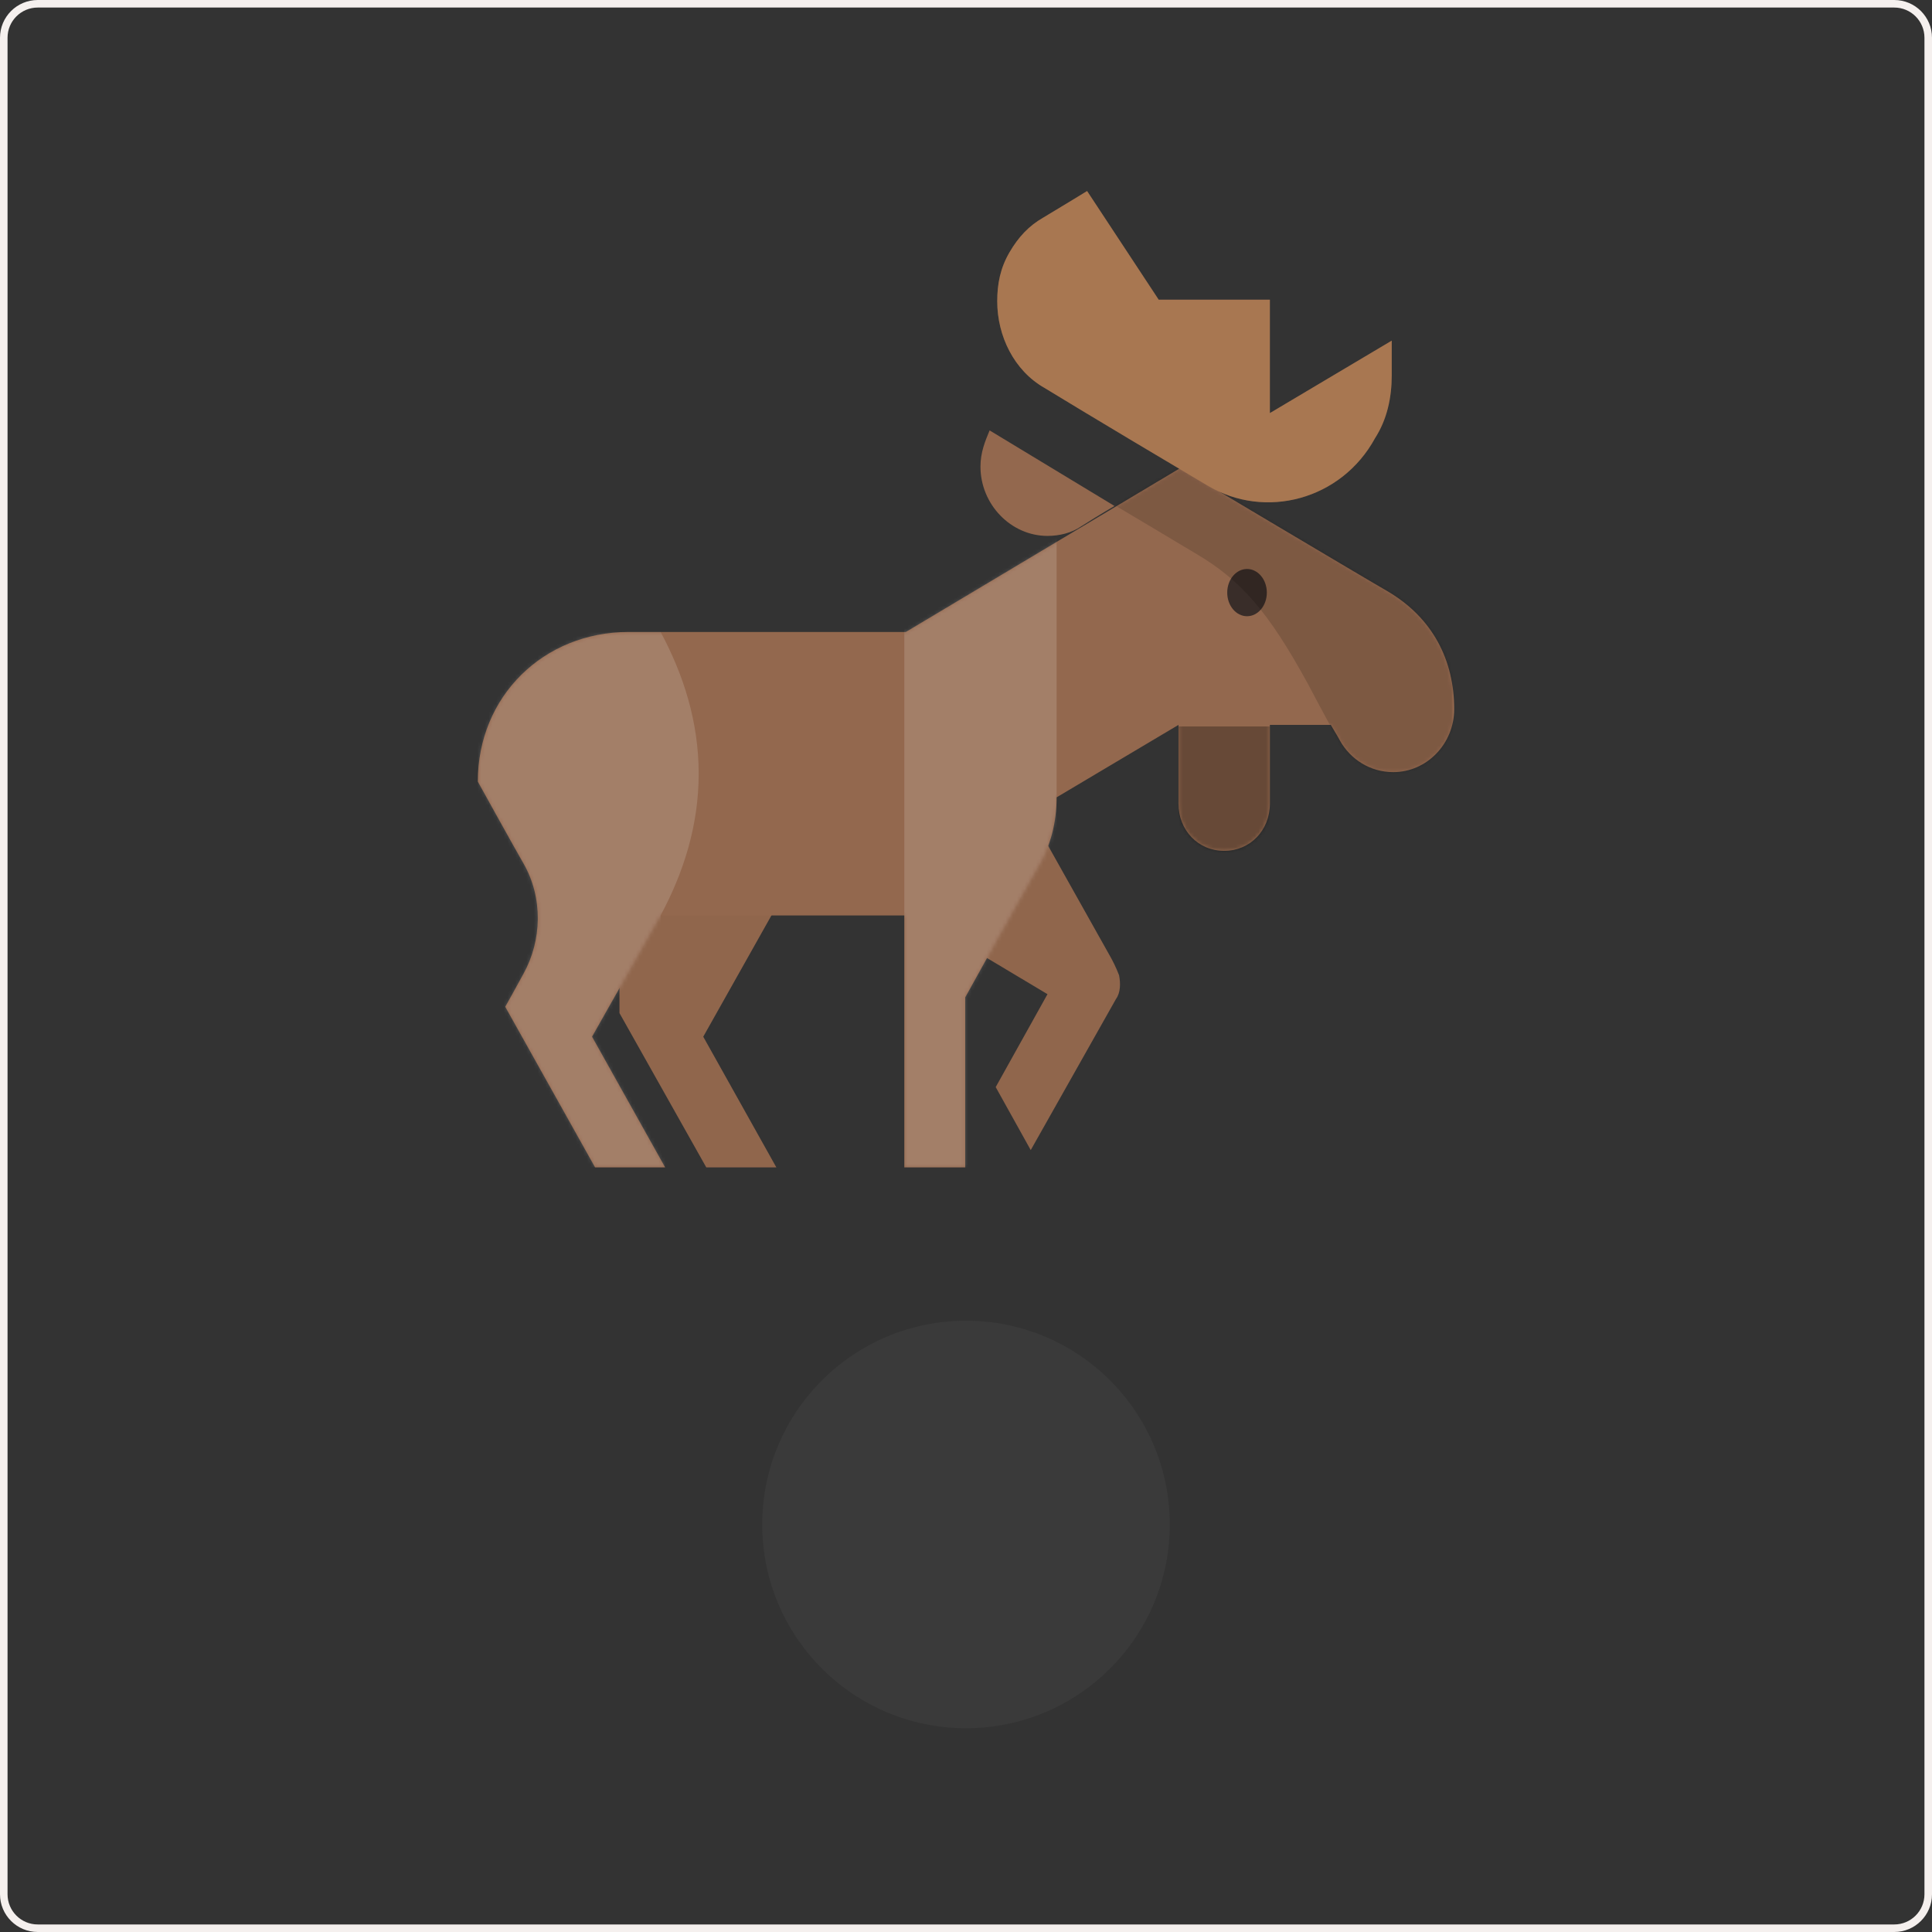
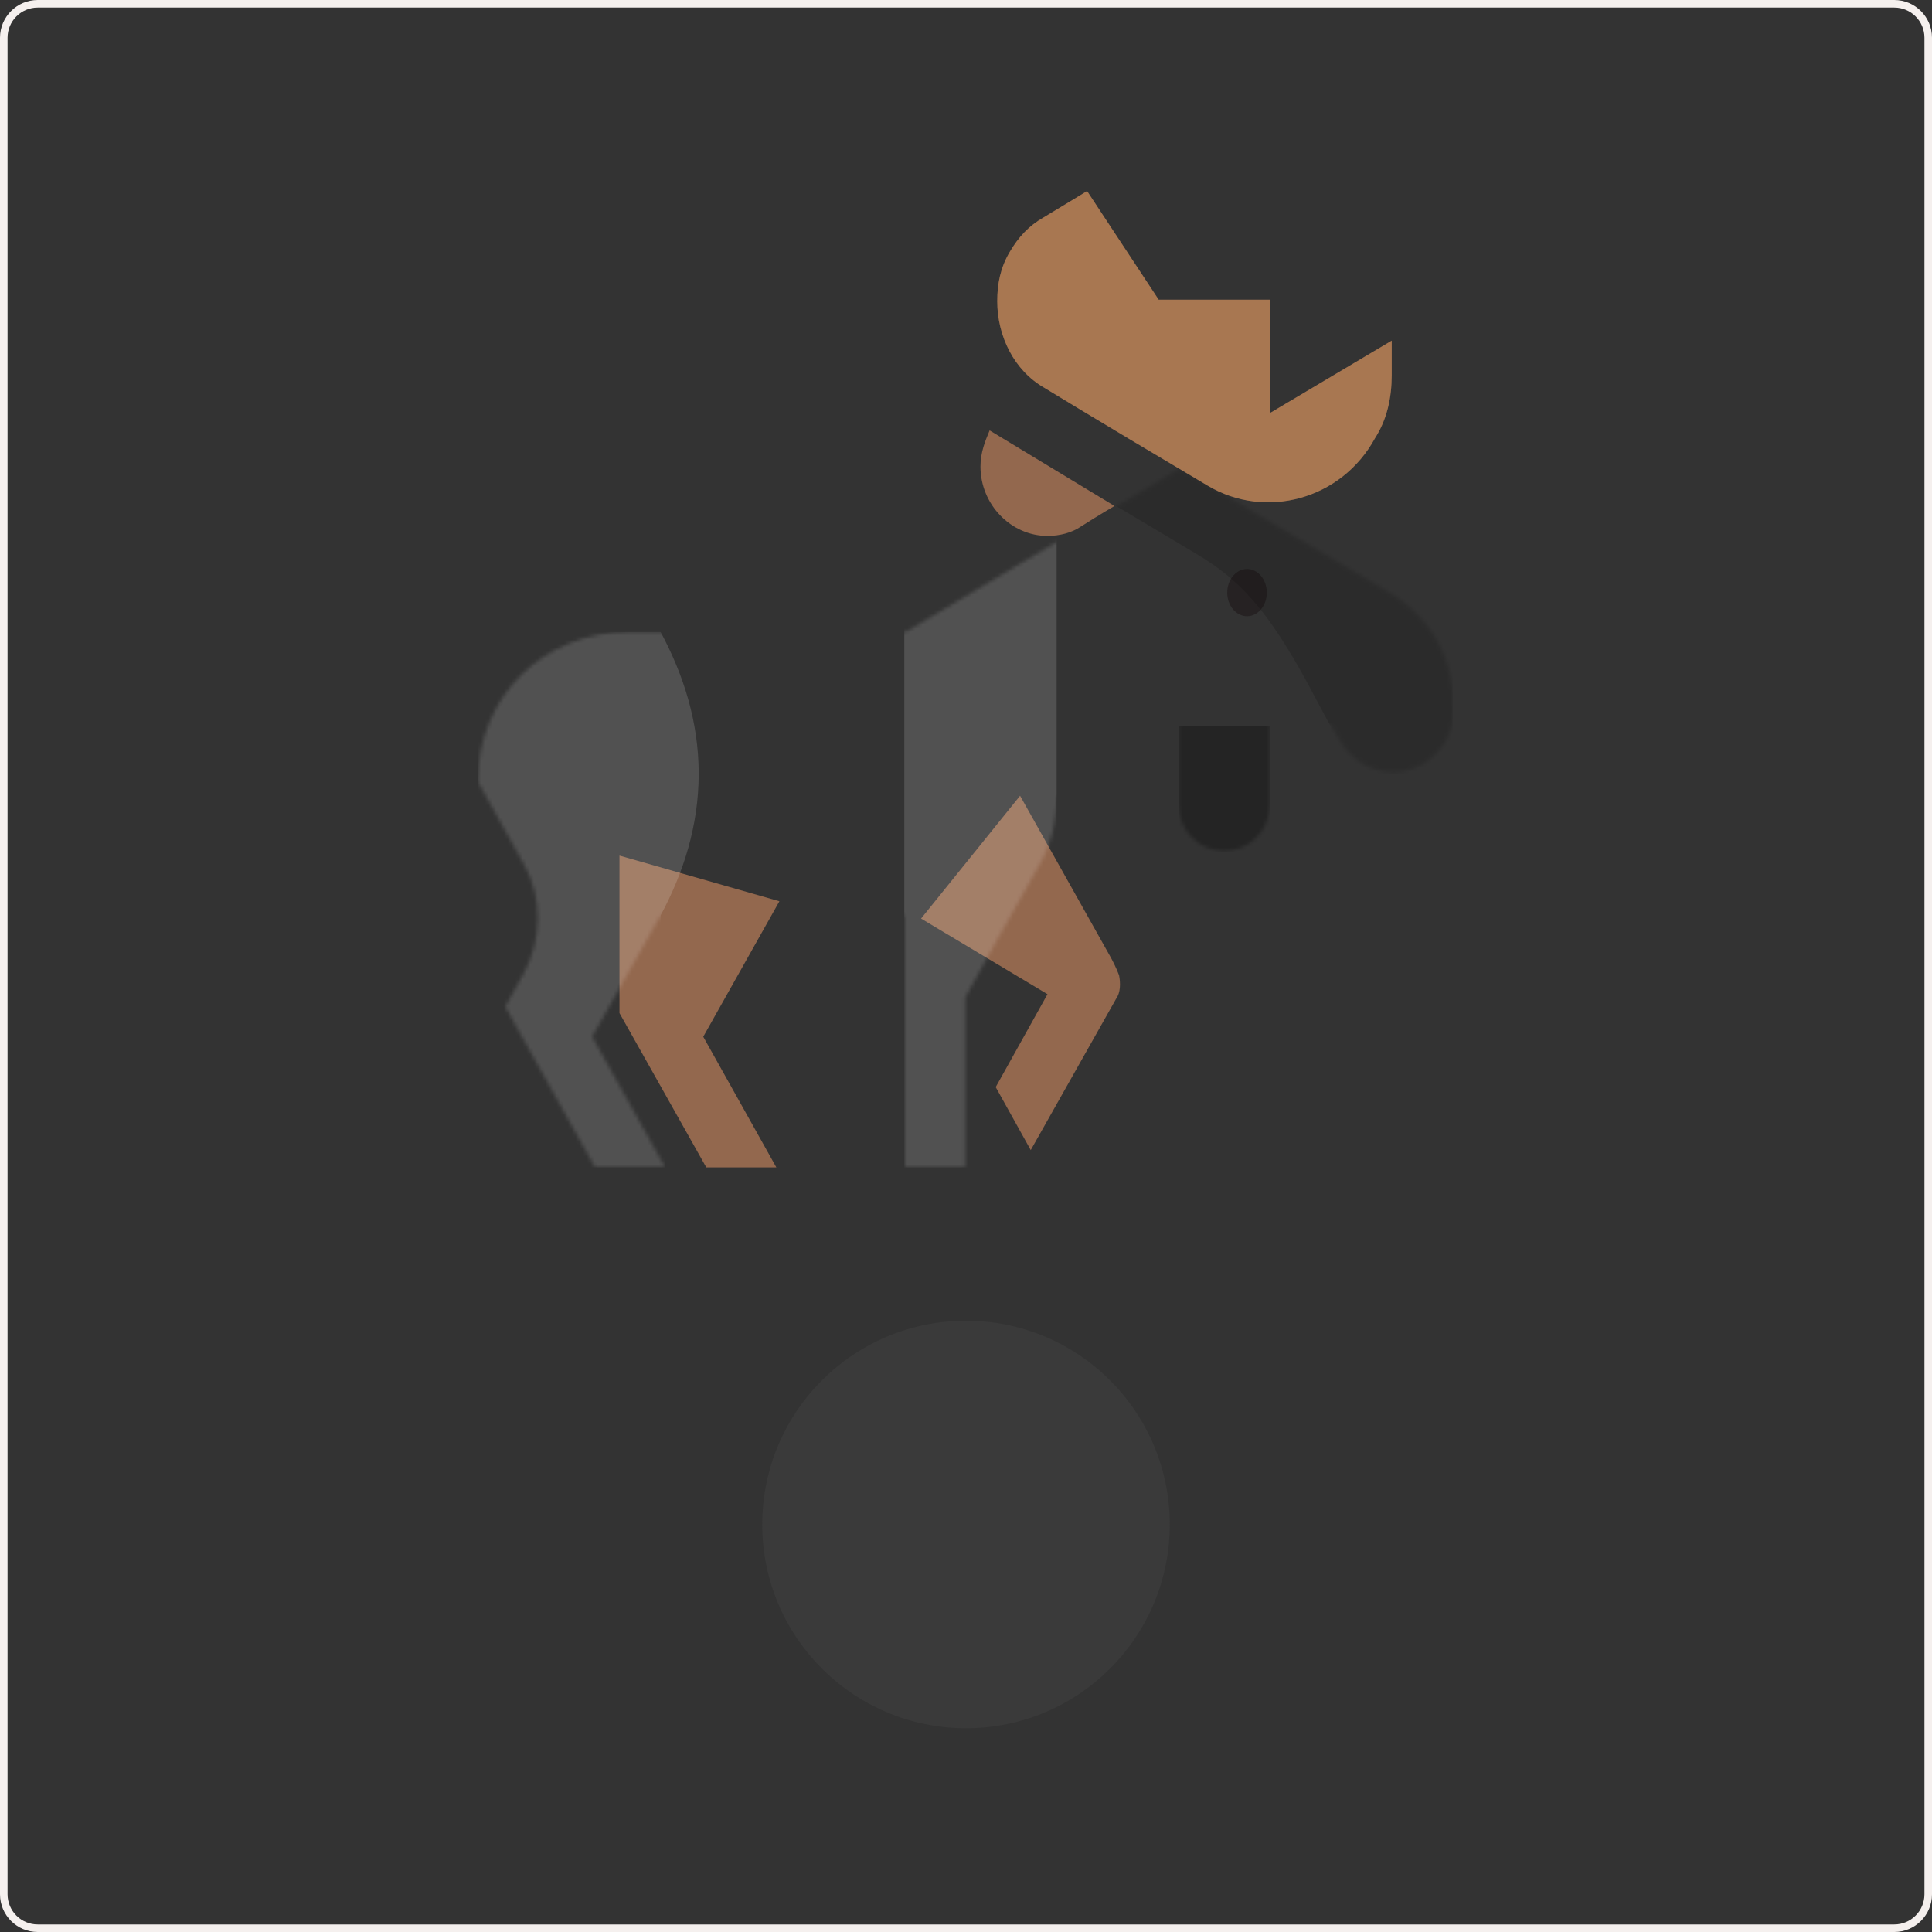
<svg xmlns="http://www.w3.org/2000/svg" width="512" height="512" viewBox="0 0 512 512" fill="none">
  <rect x="0" y="0" width="512" height="512" fill="#333333" stroke="none" />
  <path fill-rule="evenodd" clip-rule="evenodd" d="M502 2H10C5.582 2 2 5.582 2 10V502C2 506.418 5.582 510 10 510H502C506.418 510 510 506.418 510 502V10C510 5.582 506.418 2 502 2ZM10 0C4.477 0 0 4.477 0 10V502C0 507.523 4.477 512 10 512H502C507.523 512 512 507.523 512 502V10C512 4.477 507.523 0 502 0H10Z" fill="rgb(244.2, 239.9, 237.3)" />
  <g transform="translate(76, 0)">
    <path d="M187.871 288.091L201.596 263.468L168.092 243.435L194.33 210.883L217.743 252.617C218.954 254.703 219.761 256.373 220.568 258.46C220.972 260.546 220.972 263.05 219.761 264.72L197.156 304.784L187.871 288.091ZM88.166 268.476L111.175 309.375H129.744L110.368 274.736L130.551 238.845L88.166 226.742V268.476Z" fill="#93684E" />
    <g opacity="0.15">
-       <path opacity="0.15" d="M187.871 288.091L201.596 263.468L168.092 243.435L194.33 210.883L217.743 252.617C218.954 254.703 219.761 256.373 220.568 258.46C220.972 260.546 220.972 263.05 219.761 264.72L197.156 304.784L187.871 288.091ZM88.166 268.476L111.175 309.375H129.744L110.368 274.736L130.551 238.845L88.166 226.742V268.476Z" fill="black" />
-     </g>
-     <path d="M62.735 228.829C60.313 224.655 50.625 207.127 50.625 207.127C50.625 184.591 67.983 167.48 90.588 167.48C118.845 167.48 164.055 167.48 164.055 167.48L236.715 124.077C236.715 124.077 287.173 154.125 291.614 156.629C303.724 163.724 309.375 174.992 309.375 187.929C309.375 197.111 302.109 204.623 293.228 204.623C287.173 204.623 281.926 201.284 279.1 196.276C278.696 195.441 277.889 194.189 276.678 192.103H260.531C260.531 200.45 260.531 210.883 260.531 212.97C260.531 220.064 255.284 225.49 248.421 225.49C241.559 225.49 236.311 220.064 236.311 212.97C236.311 210.883 236.311 200.45 236.311 192.103L204.018 211.3C204.018 217.978 202.403 224.238 199.174 229.663C195.945 235.089 179.798 264.302 179.798 264.302V309.375H163.652V242.601H99.065L80.9 274.736L100.276 309.375H81.707L57.891 266.806C57.891 266.806 60.717 261.798 62.735 258.042C67.579 249.278 67.983 238.01 62.735 228.829Z" fill="#93684E" />
+       </g>
    <mask id="mask0_488_9874" style="mask-type:alpha" maskUnits="userSpaceOnUse" x="50" y="124" width="260" height="186">
      <path d="M62.735 228.828C60.313 224.655 50.625 207.127 50.625 207.127C50.625 184.591 67.983 167.48 90.588 167.48C118.845 167.48 164.055 167.48 164.055 167.48L236.715 124.077C236.715 124.077 287.173 154.125 291.614 156.629C303.724 163.724 309.375 174.992 309.375 187.929C309.375 197.111 302.109 204.623 293.228 204.623C287.173 204.623 281.926 201.284 279.1 196.276C278.696 195.441 277.889 194.189 276.678 192.103H260.531C260.531 200.449 260.531 210.883 260.531 212.97C260.531 220.064 255.284 225.49 248.421 225.49C241.559 225.49 236.311 220.064 236.311 212.97C236.311 210.883 236.311 200.449 236.311 192.103L204.018 211.3C204.018 217.978 202.403 224.238 199.174 229.663C195.945 235.089 179.798 264.302 179.798 264.302V309.375H163.652V242.601H99.065L80.9 274.736L100.276 309.375H81.707L57.891 266.806C57.891 266.806 60.717 261.798 62.735 258.042C67.579 249.278 67.983 238.01 62.735 228.828Z" fill="#93684E" />
    </mask>
    <g mask="url(#mask0_488_9874)">
      <path d="M254.477 163.306C257.375 163.306 259.724 160.503 259.724 157.046C259.724 153.589 257.375 150.786 254.477 150.786C251.578 150.786 249.229 153.589 249.229 157.046C249.229 160.503 251.578 163.306 254.477 163.306Z" fill="#231F20" fill-opacity="0.8" />
      <path opacity="0.3" d="M260.531 192.52H236.311V225.907H260.531V192.52Z" fill="black" />
      <path opacity="0.15" d="M308.971 205.04H276.678V192.52C276.678 192.52 275.467 190.433 270.623 181.252C260.128 162.054 252.862 153.707 240.752 146.613C235.908 143.691 219.761 134.093 219.761 134.093V121.572H308.971V205.04Z" fill="black" />
      <path opacity="0.15" d="M99.065 167.479H50.625V309.374H100.276L99.065 242.6C105.12 231.332 109.157 218.812 109.157 205.04C109.157 191.268 105.12 178.748 99.065 167.479Z" fill="white" />
      <path opacity="0.15" d="M204.018 142.439H163.652V309.375H204.018V142.439Z" fill="white" />
    </g>
    <path d="M200.789 102.792C192.715 98.202 188.275 89.02 188.275 79.839C188.275 75.248 189.082 71.075 191.504 66.901C193.926 62.728 196.752 59.806 200.385 57.72C203.211 56.05 212.091 50.625 212.091 50.625L231.064 79.421H260.531V109.47L292.825 90.272C292.825 90.272 292.825 94.445 292.825 99.454C292.825 105.296 291.614 111.139 288.384 116.147C279.504 132.423 259.32 137.849 243.981 128.667C235.504 123.659 211.688 109.47 200.789 102.792Z" fill="#93684E" />
    <path opacity="0.3" d="M200.789 102.792C192.715 98.202 188.275 89.02 188.275 79.839C188.275 75.248 189.082 71.075 191.504 66.901C193.926 62.728 196.752 59.806 200.385 57.72C203.211 56.05 212.091 50.625 212.091 50.625L231.064 79.421H260.531V109.47L292.825 90.272C292.825 90.272 292.825 94.445 292.825 99.454C292.825 105.296 291.614 111.139 288.384 116.147C279.504 132.423 259.32 137.849 243.981 128.667C235.504 123.659 211.688 109.47 200.789 102.792Z" fill="#D99A57" />
    <path d="M183.835 123.659C183.835 133.675 191.908 142.022 201.596 142.022C204.826 142.022 208.055 141.187 210.477 139.518C215.724 136.179 219.357 134.092 219.357 134.092L186.257 114.06C185.046 116.981 183.835 119.903 183.835 123.659Z" fill="#93684E" />
  </g>
  <path d="M310,404C310,433.823 285.823,458 256,458C226.177,458 202,433.823 202,404C202,374.177 226.177,350 256,350C285.823,350 310,374.177 310,404Z" style="fill:rgb(75,75,75);fill-opacity:0.3;fill-rule:nonzero;" />
</svg>